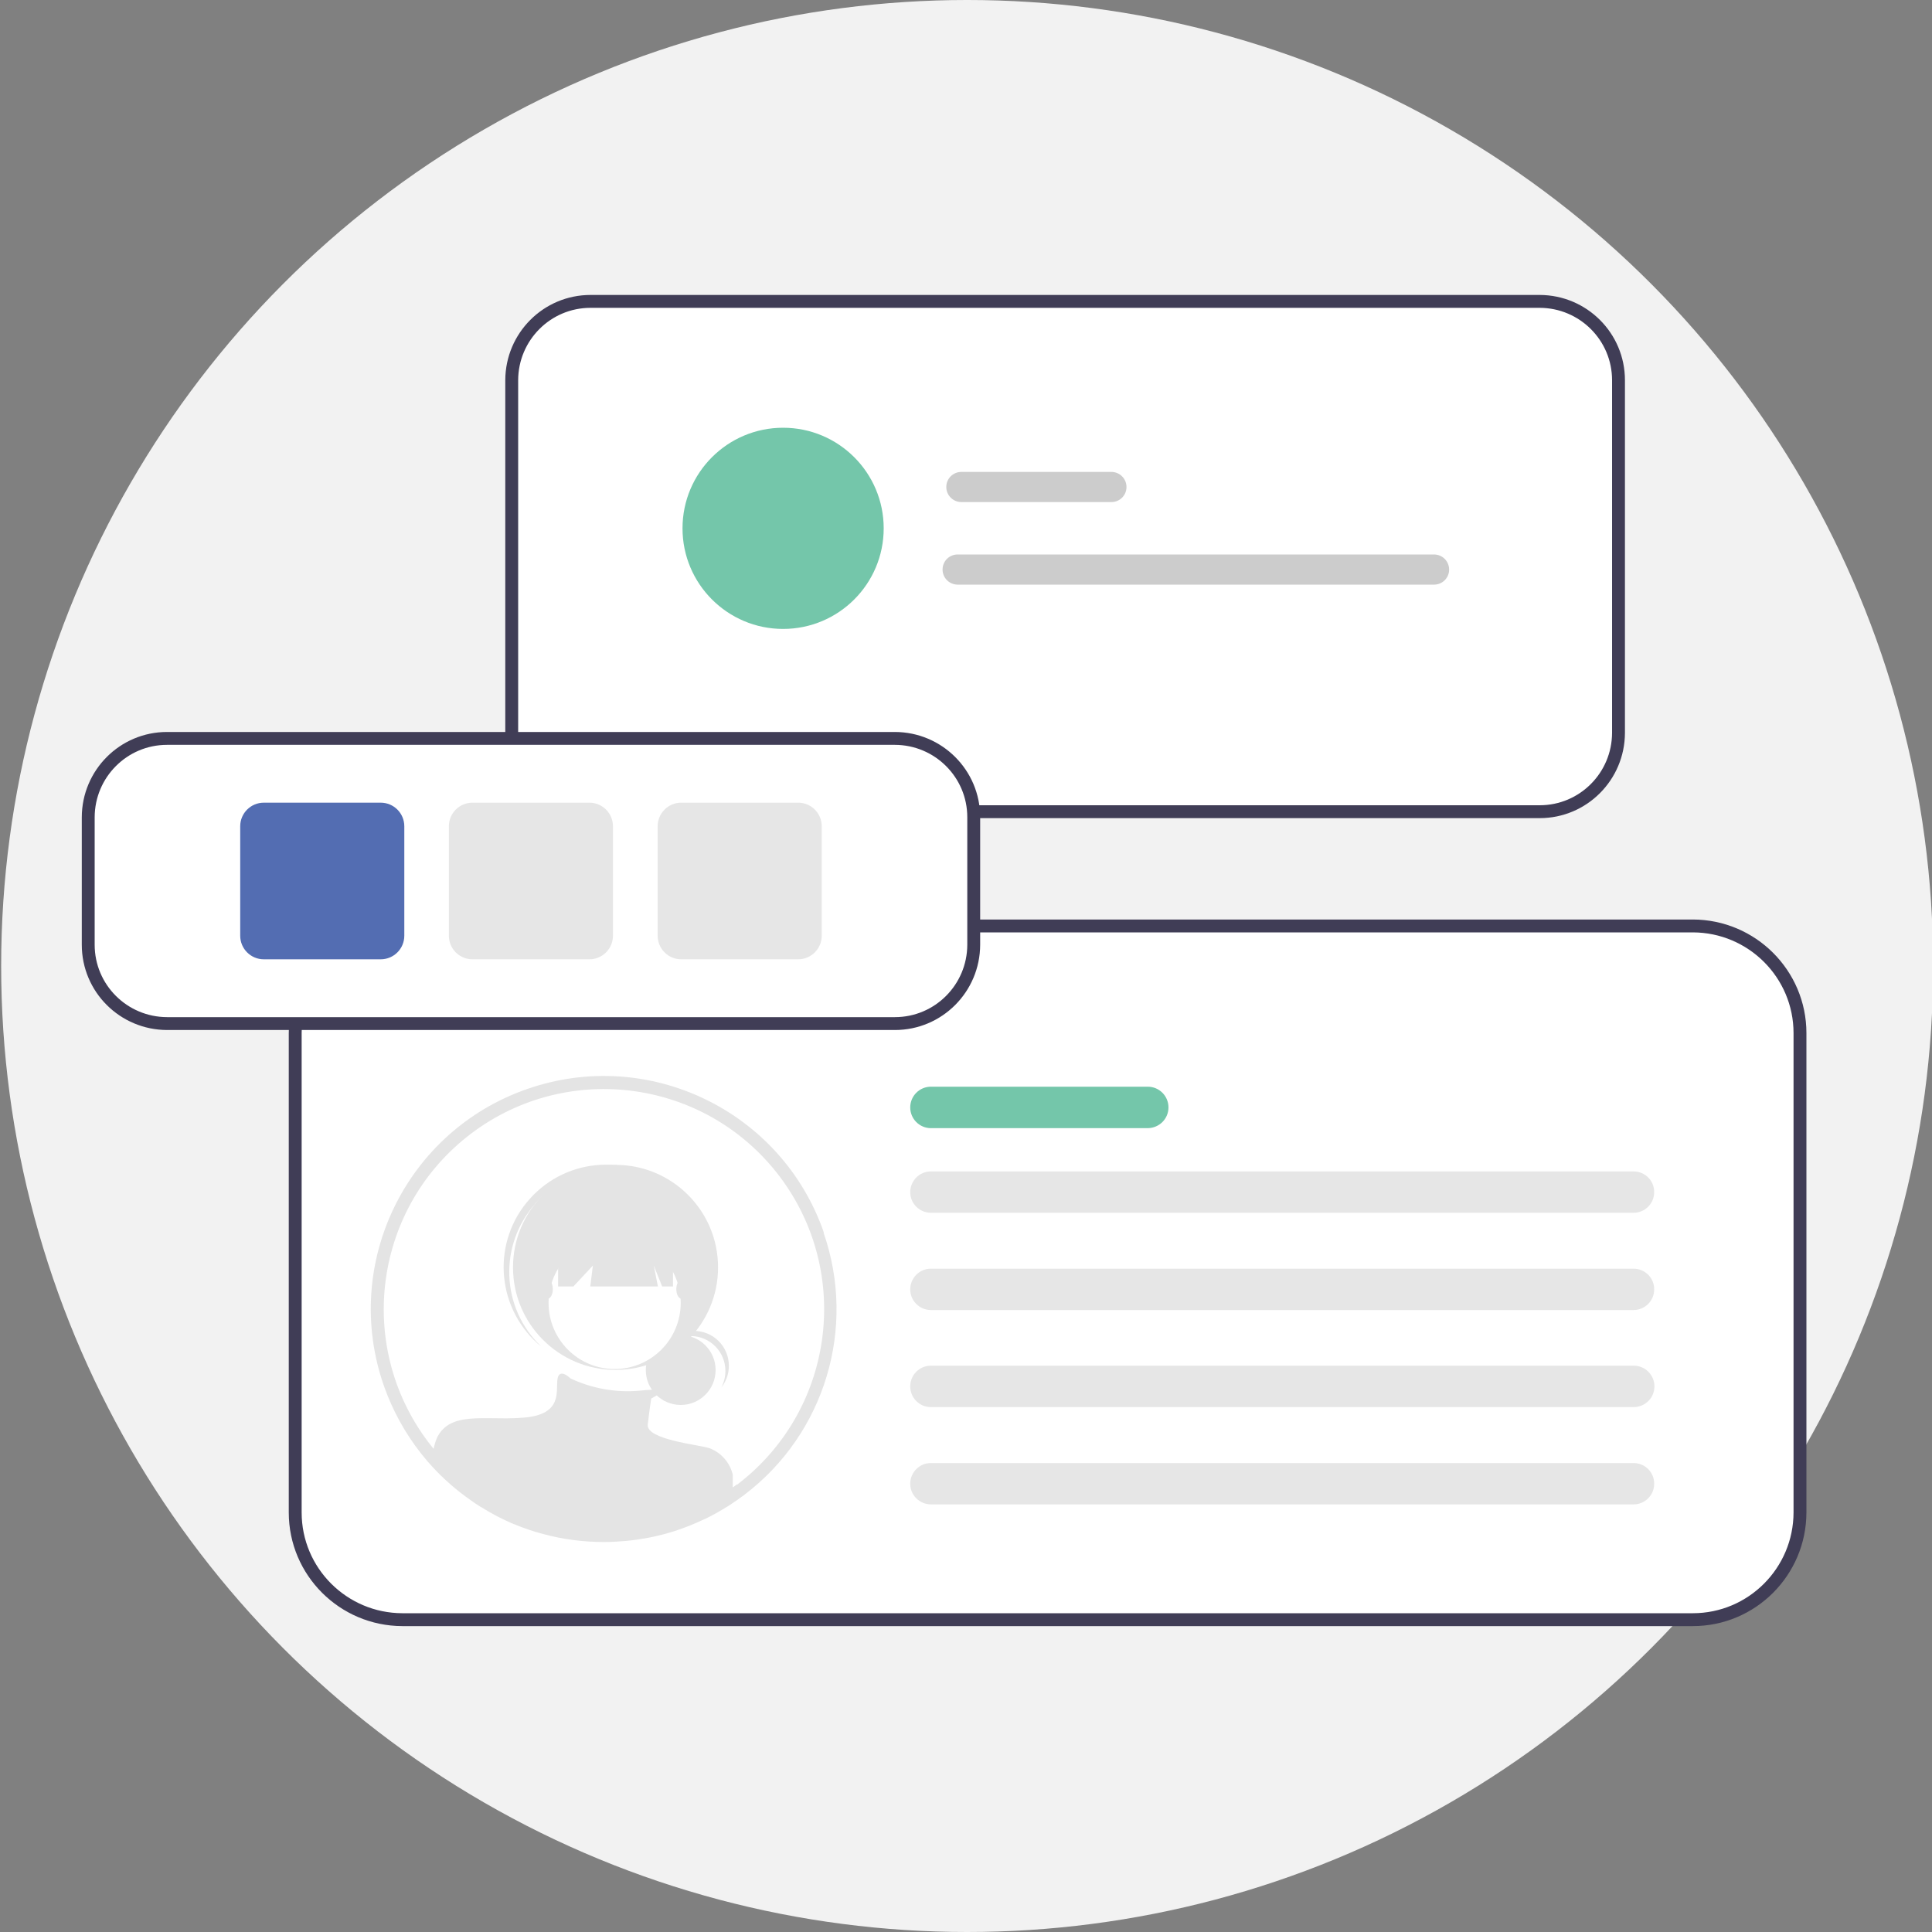
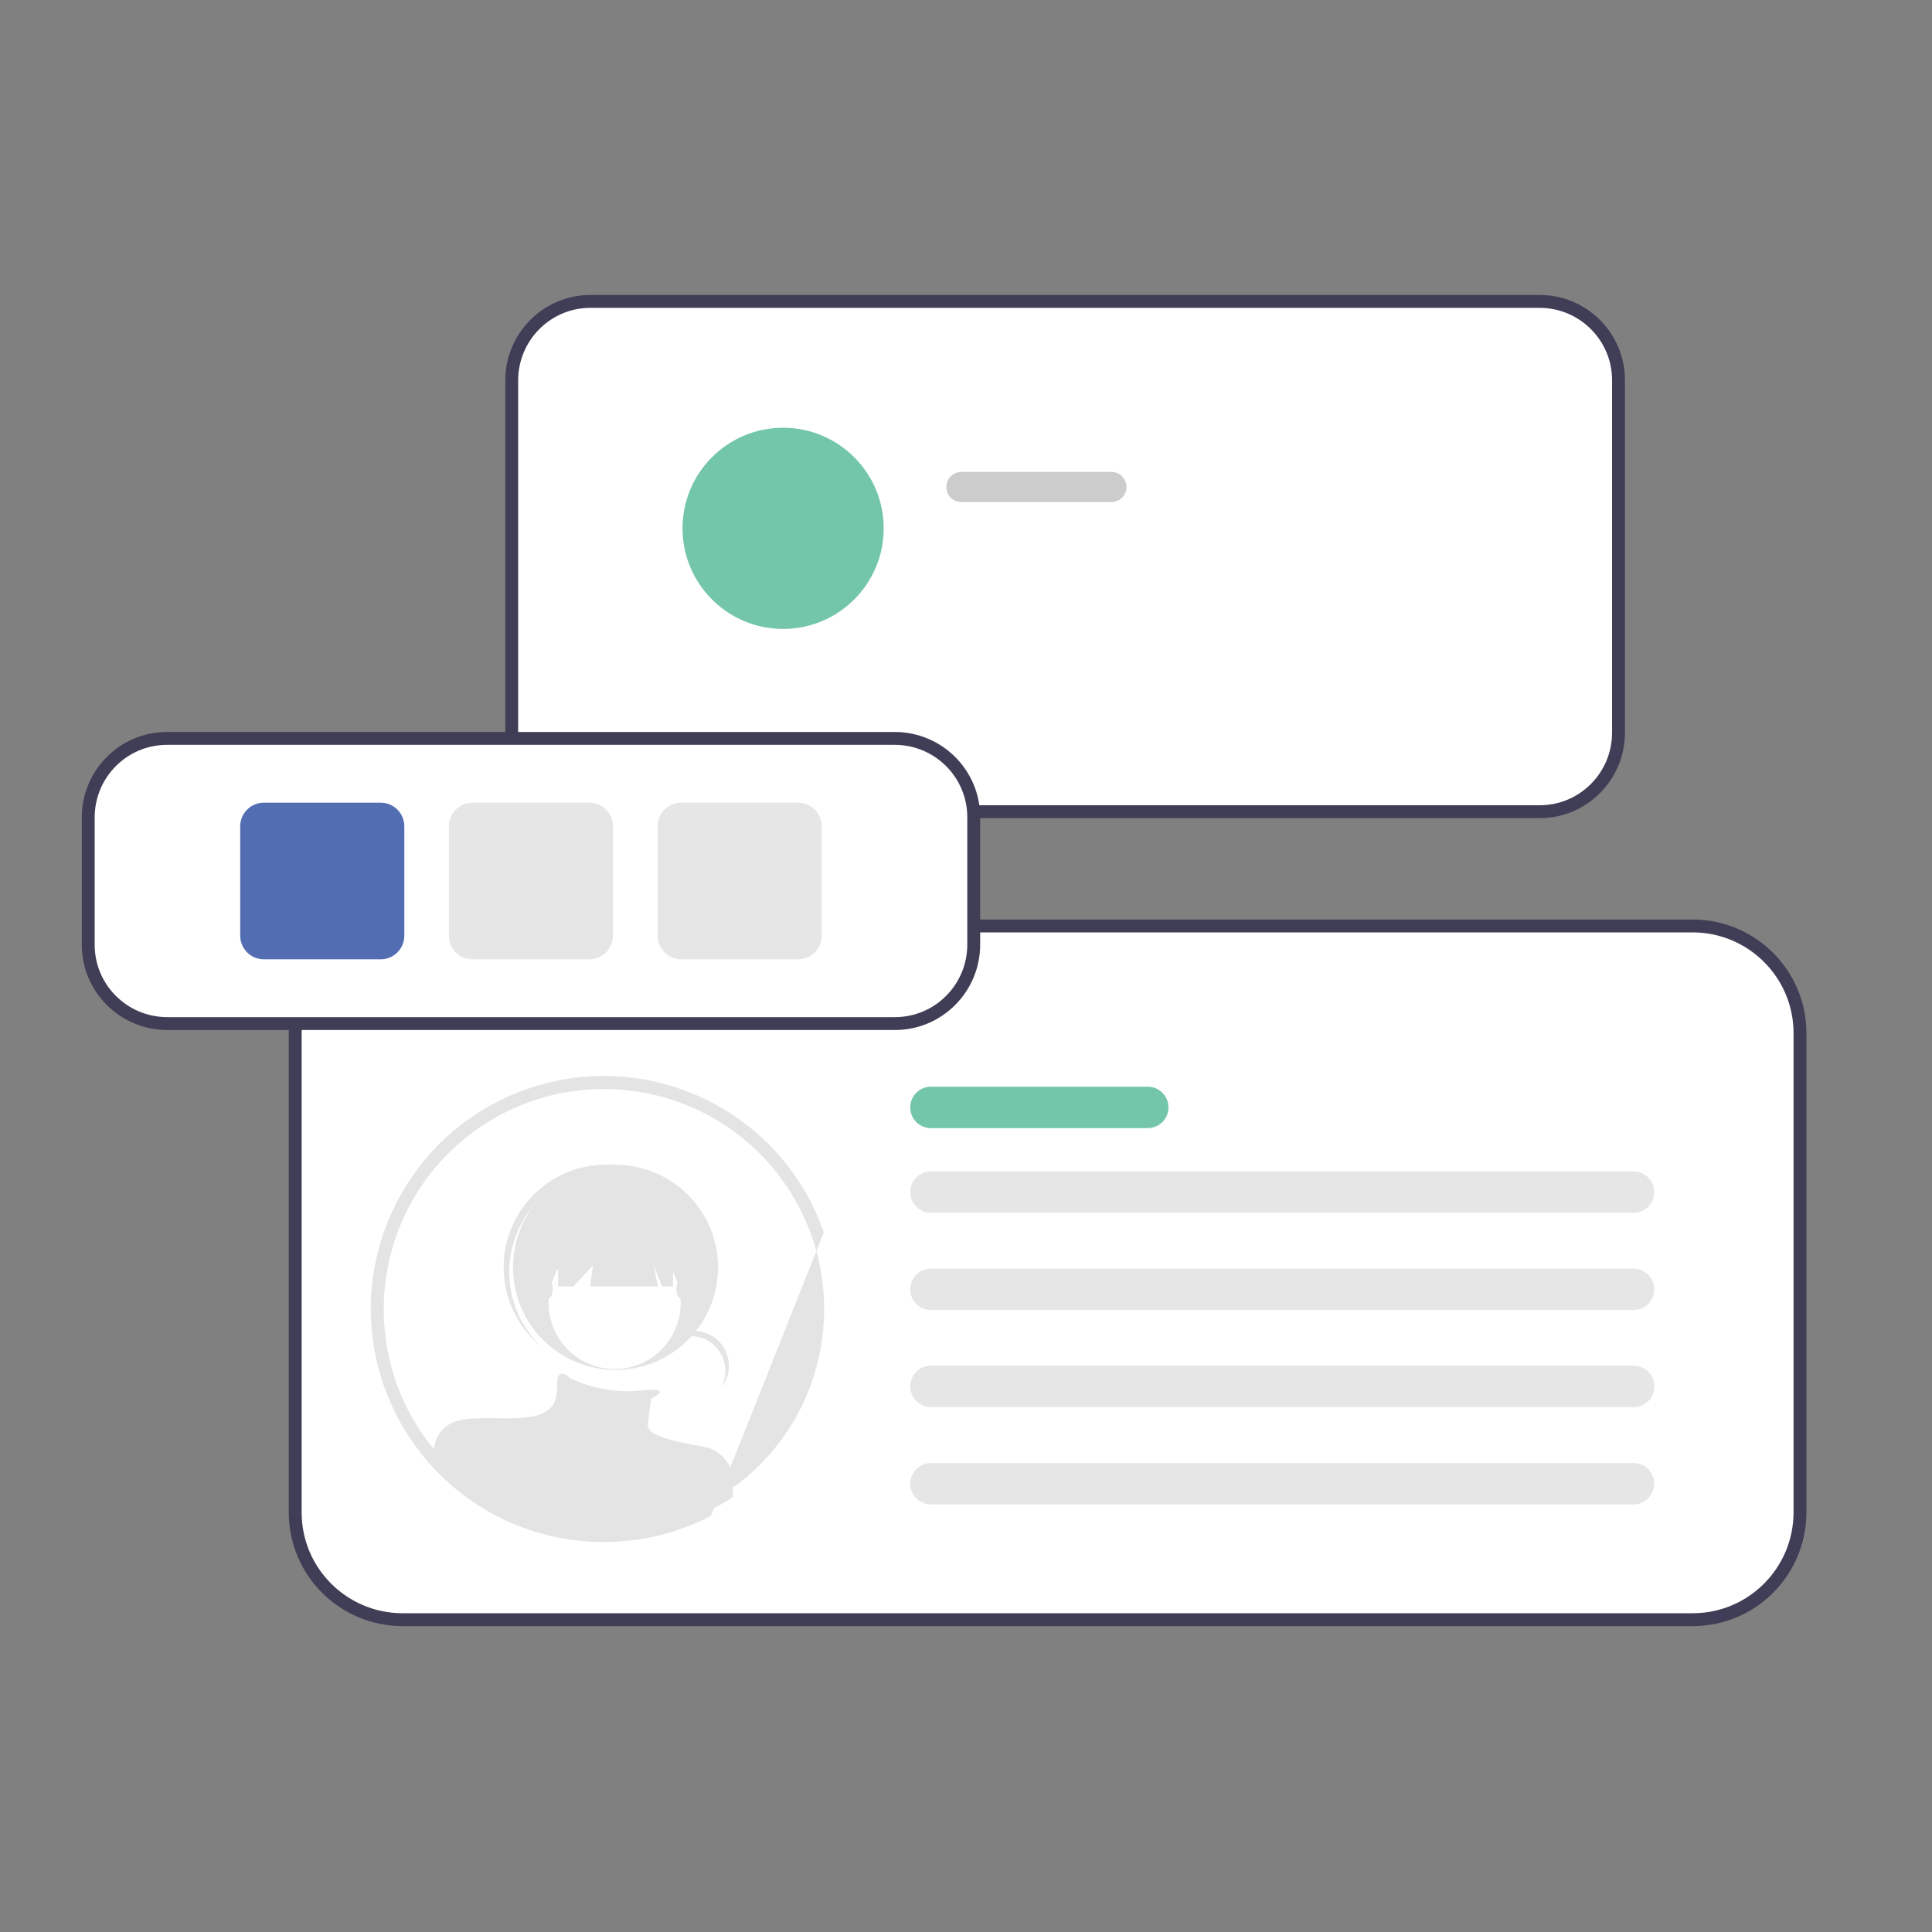
<svg xmlns="http://www.w3.org/2000/svg" id="Layer_1" data-name="Layer 1" viewBox="0 0 150 150">
  <rect x="0" y="0" width="150" height="150" fill="#808080" stroke="none" />
  <defs>
    <style>
      .cls-1 {
        fill: #f2f2f2;
      }

      .cls-2 {
        fill: #e6e6e6;
      }

      .cls-3, .cls-4 {
        fill: #fff;
      }

      .cls-5 {
        fill: #e4e4e4;
      }

      .cls-6 {
        fill: #ccc;
      }

      .cls-7 {
        fill: #536db2;
      }

      .cls-8 {
        fill: #74c6aa;
      }

      .cls-4 {
        stroke: #403d56;
        stroke-miterlimit: 10;
      }
    </style>
  </defs>
-   <circle class="cls-1" cx="75.09" cy="75" r="75" />
  <path class="cls-4" d="m45.85,23.4c-3.38,0-6.11,2.74-6.12,6.12v27.38c0,3.38,2.74,6.11,6.12,6.12h73.69c3.38,0,6.11-2.74,6.12-6.12v-27.38c0-3.38-2.74-6.11-6.12-6.12H45.85Z" />
  <path class="cls-6" d="m86.29,38.98h-11.65c-.64,0-1.17-.52-1.17-1.17s.52-1.17,1.17-1.17h11.65c.64,0,1.17.52,1.17,1.17s-.52,1.17-1.17,1.17Z" />
-   <path class="cls-6" d="m111.34,45.39h-36.99c-.64,0-1.17-.52-1.17-1.17s.52-1.17,1.17-1.17h36.99c.64,0,1.17.52,1.17,1.17s-.52,1.17-1.17,1.17Z" />
  <circle class="cls-8" cx="60.8" cy="41.02" r="7.81" />
  <path class="cls-4" d="m31.24,71.89c-4.59,0-8.31,3.73-8.32,8.32v37.22c0,4.59,3.73,8.31,8.32,8.32h100.19c4.59,0,8.31-3.73,8.32-8.32v-37.22c0-4.59-3.73-8.31-8.32-8.32H31.24Z" />
  <path class="cls-8" d="m89.11,87.59h-16.83c-.89,0-1.61-.72-1.61-1.61,0-.89.72-1.61,1.61-1.61h16.83c.89,0,1.61.72,1.61,1.61,0,.89-.72,1.6-1.61,1.61Z" />
  <path class="cls-2" d="m126.83,94.16h-54.55c-.89,0-1.61-.72-1.61-1.6,0-.89.72-1.61,1.6-1.61h54.56c.89,0,1.61.72,1.6,1.61,0,.89-.72,1.6-1.6,1.6Z" />
  <path class="cls-2" d="m126.83,101.71h-54.55c-.89,0-1.61-.72-1.61-1.6,0-.89.72-1.61,1.6-1.61h54.56c.89,0,1.61.72,1.6,1.61,0,.89-.72,1.6-1.6,1.6Z" />
  <path class="cls-2" d="m126.83,109.25h-54.55c-.89,0-1.61-.72-1.61-1.61,0-.89.72-1.61,1.61-1.61h54.56c.89,0,1.61.72,1.61,1.61,0,.89-.72,1.6-1.61,1.61Z" />
  <path class="cls-2" d="m126.83,116.8h-54.55c-.89,0-1.61-.72-1.61-1.6,0-.89.72-1.61,1.6-1.61h54.56c.89,0,1.61.72,1.6,1.61,0,.89-.72,1.6-1.6,1.6Z" />
  <path class="cls-4" d="m12.97,57.33c-3.38,0-6.11,2.74-6.12,6.12v9.9c0,3.38,2.74,6.11,6.12,6.12h56.51c3.38,0,6.11-2.74,6.12-6.12v-9.9c0-3.38-2.74-6.11-6.12-6.12H12.97Z" />
  <path class="cls-7" d="m29.56,74.48h-9.08c-1.01,0-1.83-.82-1.83-1.83v-8.5c0-1.01.82-1.83,1.83-1.83h9.08c1.01,0,1.83.82,1.83,1.83v8.5c0,1.01-.82,1.83-1.83,1.83Z" />
  <path class="cls-2" d="m45.76,74.48h-9.08c-1.01,0-1.83-.82-1.83-1.83v-8.5c0-1.01.82-1.83,1.83-1.83h9.08c1.01,0,1.83.82,1.83,1.83v8.5c0,1.01-.82,1.83-1.83,1.83Z" />
  <path class="cls-2" d="m61.97,74.48h-9.08c-1.01,0-1.83-.82-1.83-1.83v-8.5c0-1.01.82-1.83,1.83-1.83h9.08c1.01,0,1.83.82,1.83,1.83v8.5c0,1.01-.82,1.83-1.83,1.83Z" />
  <g>
-     <path class="cls-3" d="m63.96,95.68c-3.28-9.43-13.59-14.42-23.03-11.13-9.43,3.28-14.42,13.59-11.13,23.03.67,1.91,1.65,3.7,2.91,5.29.16.2.33.41.5.61.01.01.02.03.04.04.42.49.87.95,1.35,1.39.12.11.25.23.38.34.25.22.5.43.76.63.51.4,1.05.78,1.6,1.13h.02c.36.23.73.44,1.1.64l.15.08c.35.18.71.35,1.07.51.07.03.16.06.23.1,0,0,0,0,.02,0,.74.31,1.5.57,2.28.77,1.52.41,3.09.61,4.66.61.57,0,1.14-.03,1.7-.08,1.28-.12,2.55-.37,3.78-.76,0,0,0,0,0,0,.78-.25,1.53-.55,2.27-.9,0,0,0,0,.01,0,.17-.08.32-.16.49-.24l.08-.04c.13-.07.26-.14.39-.21.32-.18.64-.37.96-.57.09-.05.17-.11.26-.17.29-.19.57-.39.84-.59.05-.04.1-.07.15-.11,6.24-4.74,8.72-12.95,6.14-20.35h0Z" />
-     <circle id="bf91a0f9-b34c-4dd5-a205-d34f0555e32d" class="cls-5" cx="52.85" cy="106.37" r="2.71" />
    <path id="a8dca41c-33b1-460f-bf5d-f4e2657dd513-886" class="cls-5" d="m53.61,103.73c1.5,0,2.71,1.21,2.71,2.71,0,.45-.11.89-.32,1.29.93-1.17.74-2.87-.43-3.81-1.17-.93-2.87-.74-3.81.43-.1.13-.19.26-.27.41.51-.64,1.29-1.02,2.12-1.02h0Z" />
    <circle id="ee3a206a-c546-4577-b9a7-054ec3fd2c40" class="cls-5" cx="47.79" cy="98.4" r="7.96" />
    <path id="fdfc7426-35cb-40c9-aba8-b1c391ef3d9b-887" class="cls-5" d="m41.54,93.46c2.85-3.21,7.73-3.58,11.03-.83-.06-.06-.13-.12-.2-.18-3.28-2.93-8.31-2.65-11.24.63-2.93,3.27-2.65,8.3.62,11.24.02.01.03.03.05.04.07.06.14.12.21.17-3.11-2.96-3.31-7.85-.46-11.06h0Z" />
    <circle id="a62bd645-2725-442b-8d00-c1bfcb60d6c9" class="cls-3" cx="47.72" cy="101.16" r="5.13" />
    <path class="cls-5" d="m56.89,114.53v1.72c-.31.2-.63.39-.96.57-.13.07-.26.14-.39.21l-.08.04c-.16.08-.32.17-.49.24,0,0,0,0-.01,0-.73.35-1.49.65-2.27.9,0,0,0,0,0,0-1.23.39-2.5.64-3.78.76-.56.06-1.13.08-1.7.08-1.57,0-3.14-.2-4.66-.61-.78-.2-1.54-.46-2.28-.77,0,0,0,0-.02,0-.07-.03-.16-.06-.23-.1-.37-.16-.72-.33-1.07-.51l-.15-.08c-.37-.2-.74-.41-1.1-.63h-.02c-.55-.36-1.09-.73-1.6-1.14-.26-.2-.52-.41-.76-.63-.13-.11-.26-.23-.38-.34-.47-.44-.92-.9-1.35-1.39.06-.34.14-.67.25-1h0c.02-.06.04-.11.07-.17.02-.05.04-.09.06-.14.58-1.09,1.63-1.36,2.94-1.42.74-.03,1.55,0,2.41,0,.45,0,.93-.02,1.4-.06,2.97-.27,2.43-2.02,2.56-2.97.13-.92.96-.12,1.01-.07h0c1.68.79,3.54,1.12,5.39.95.32-.04.64-.06.95-.07.84,0,.66.23.37.43-.14.09-.29.17-.44.25,0,0-.13.81-.27,2.03-.13,1.16,3.96,1.56,4.77,1.82h0c.93.34,1.62,1.13,1.84,2.1Z" />
    <path id="afe1b400-7bb3-471b-bfb6-771e67eb46b9-888" class="cls-5" d="m43.33,94.75v5.13h1.19l1.51-1.62-.2,1.62h5.25l-.32-1.62.65,1.62h.84v-5.13h-8.91Z" />
    <ellipse id="f3d4acd6-e9dd-4f82-a51e-6d6f5add322c" class="cls-5" cx="42.52" cy="100.09" rx=".4" ry=".74" />
    <ellipse id="a3160813-753f-4b2a-bfa5-8e9f95e585bb" class="cls-5" cx="52.91" cy="100.09" rx=".4" ry=".74" />
-     <path class="cls-5" d="m63.96,95.68c-3.28-9.43-13.59-14.42-23.03-11.13-9.43,3.28-14.42,13.59-11.13,23.03.67,1.91,1.65,3.7,2.91,5.29.16.2.33.41.5.61.01.01.02.03.04.04.42.49.87.95,1.35,1.39.12.11.25.23.38.34.25.22.5.43.76.63.51.4,1.05.78,1.6,1.13h.02c.36.23.73.44,1.1.64l.15.08c.35.18.71.35,1.07.51.07.03.16.06.23.1,0,0,0,0,.02,0,.74.31,1.5.57,2.28.77,1.52.41,3.09.61,4.66.61.57,0,1.14-.03,1.7-.08,1.28-.12,2.55-.37,3.78-.76,0,0,0,0,0,0,.78-.25,1.53-.55,2.27-.9,0,0,0,0,.01,0,.17-.08.32-.16.49-.24l.08-.04c.13-.07.26-.14.39-.21.32-.18.64-.37.96-.57.09-.05.17-.11.26-.17.29-.19.57-.39.84-.59.05-.04.1-.07.15-.11,6.24-4.74,8.72-12.95,6.14-20.35h0Zm-6.74,19.56c-.11.08-.22.17-.33.24-.11.08-.21.16-.32.23-.09.07-.19.13-.29.19-.08.06-.16.11-.24.16-.27.17-.54.33-.82.49-.03.02-.06.03-.09.05-.12.07-.25.13-.37.2-.02,0-.04.02-.05.03h-.02c-.16.09-.31.17-.47.24-.61.3-1.25.55-1.89.77-.08.03-.17.06-.25.08-1.16.37-2.36.61-3.58.73-.53.05-1.07.07-1.61.07-1.49,0-2.97-.19-4.41-.58-.74-.19-1.46-.44-2.17-.73-.07-.03-.15-.06-.22-.09-.04-.02-.07-.03-.11-.05-.31-.13-.61-.28-.9-.43l-.14-.07c-.36-.19-.71-.39-1.06-.6-.13-.08-.25-.16-.38-.24-.39-.26-.77-.53-1.14-.82-.25-.19-.49-.39-.72-.6-.12-.1-.24-.22-.36-.32-.46-.43-.9-.88-1.31-1.35-.14-.16-.27-.31-.4-.47-.03-.03-.06-.07-.08-.1-5.86-7.4-4.62-18.15,2.78-24.02,7.4-5.86,18.15-4.62,24.02,2.78,5.86,7.4,4.62,18.15-2.78,24.02-.09.07-.18.14-.28.22Z" />
+     <path class="cls-5" d="m63.96,95.68c-3.28-9.43-13.59-14.42-23.03-11.13-9.43,3.28-14.42,13.59-11.13,23.03.67,1.91,1.65,3.7,2.91,5.29.16.2.33.41.5.61.01.01.02.03.04.04.42.49.87.95,1.35,1.39.12.11.25.23.38.34.25.22.5.43.76.63.51.4,1.05.78,1.6,1.13h.02c.36.23.73.44,1.1.64l.15.08c.35.18.71.35,1.07.51.07.03.16.06.23.1,0,0,0,0,.02,0,.74.31,1.5.57,2.28.77,1.52.41,3.09.61,4.66.61.57,0,1.14-.03,1.7-.08,1.28-.12,2.55-.37,3.78-.76,0,0,0,0,0,0,.78-.25,1.53-.55,2.27-.9,0,0,0,0,.01,0,.17-.08.32-.16.49-.24l.08-.04h0Zm-6.74,19.56c-.11.08-.22.17-.33.24-.11.08-.21.16-.32.23-.09.07-.19.13-.29.19-.08.06-.16.11-.24.16-.27.17-.54.33-.82.49-.03.02-.06.03-.09.05-.12.07-.25.13-.37.2-.02,0-.04.02-.05.03h-.02c-.16.09-.31.17-.47.24-.61.3-1.25.55-1.89.77-.08.03-.17.06-.25.08-1.16.37-2.36.61-3.58.73-.53.05-1.07.07-1.61.07-1.49,0-2.97-.19-4.41-.58-.74-.19-1.46-.44-2.17-.73-.07-.03-.15-.06-.22-.09-.04-.02-.07-.03-.11-.05-.31-.13-.61-.28-.9-.43l-.14-.07c-.36-.19-.71-.39-1.06-.6-.13-.08-.25-.16-.38-.24-.39-.26-.77-.53-1.14-.82-.25-.19-.49-.39-.72-.6-.12-.1-.24-.22-.36-.32-.46-.43-.9-.88-1.31-1.35-.14-.16-.27-.31-.4-.47-.03-.03-.06-.07-.08-.1-5.86-7.4-4.62-18.15,2.78-24.02,7.4-5.86,18.15-4.62,24.02,2.78,5.86,7.4,4.62,18.15-2.78,24.02-.09.07-.18.14-.28.22Z" />
  </g>
</svg>